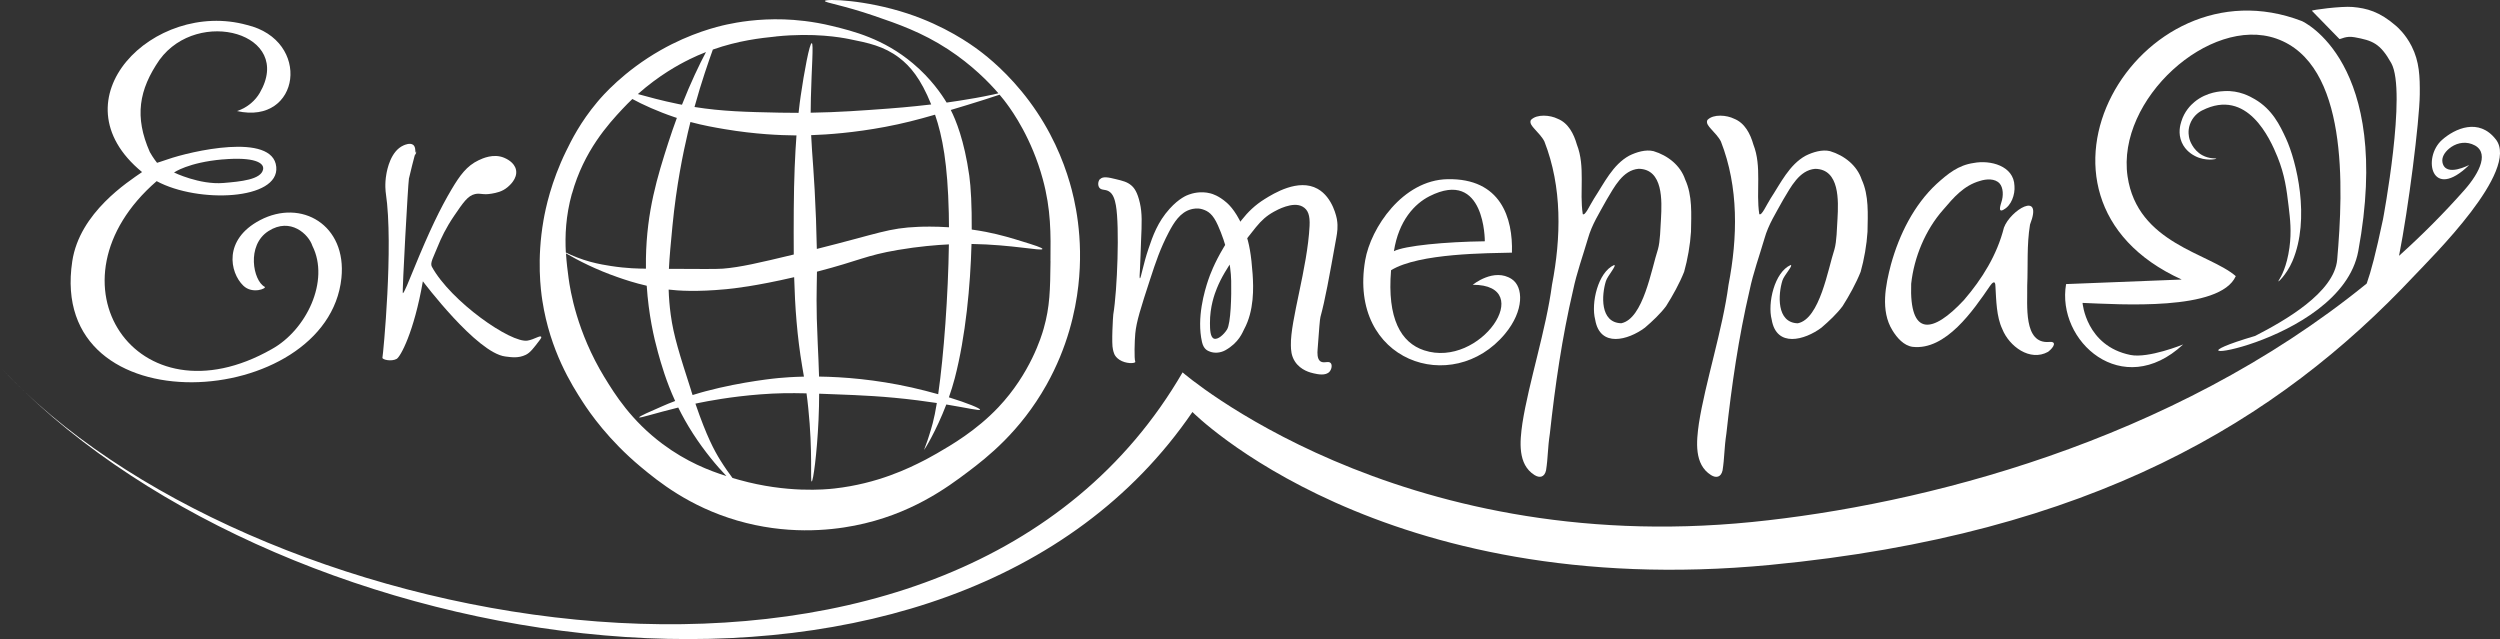
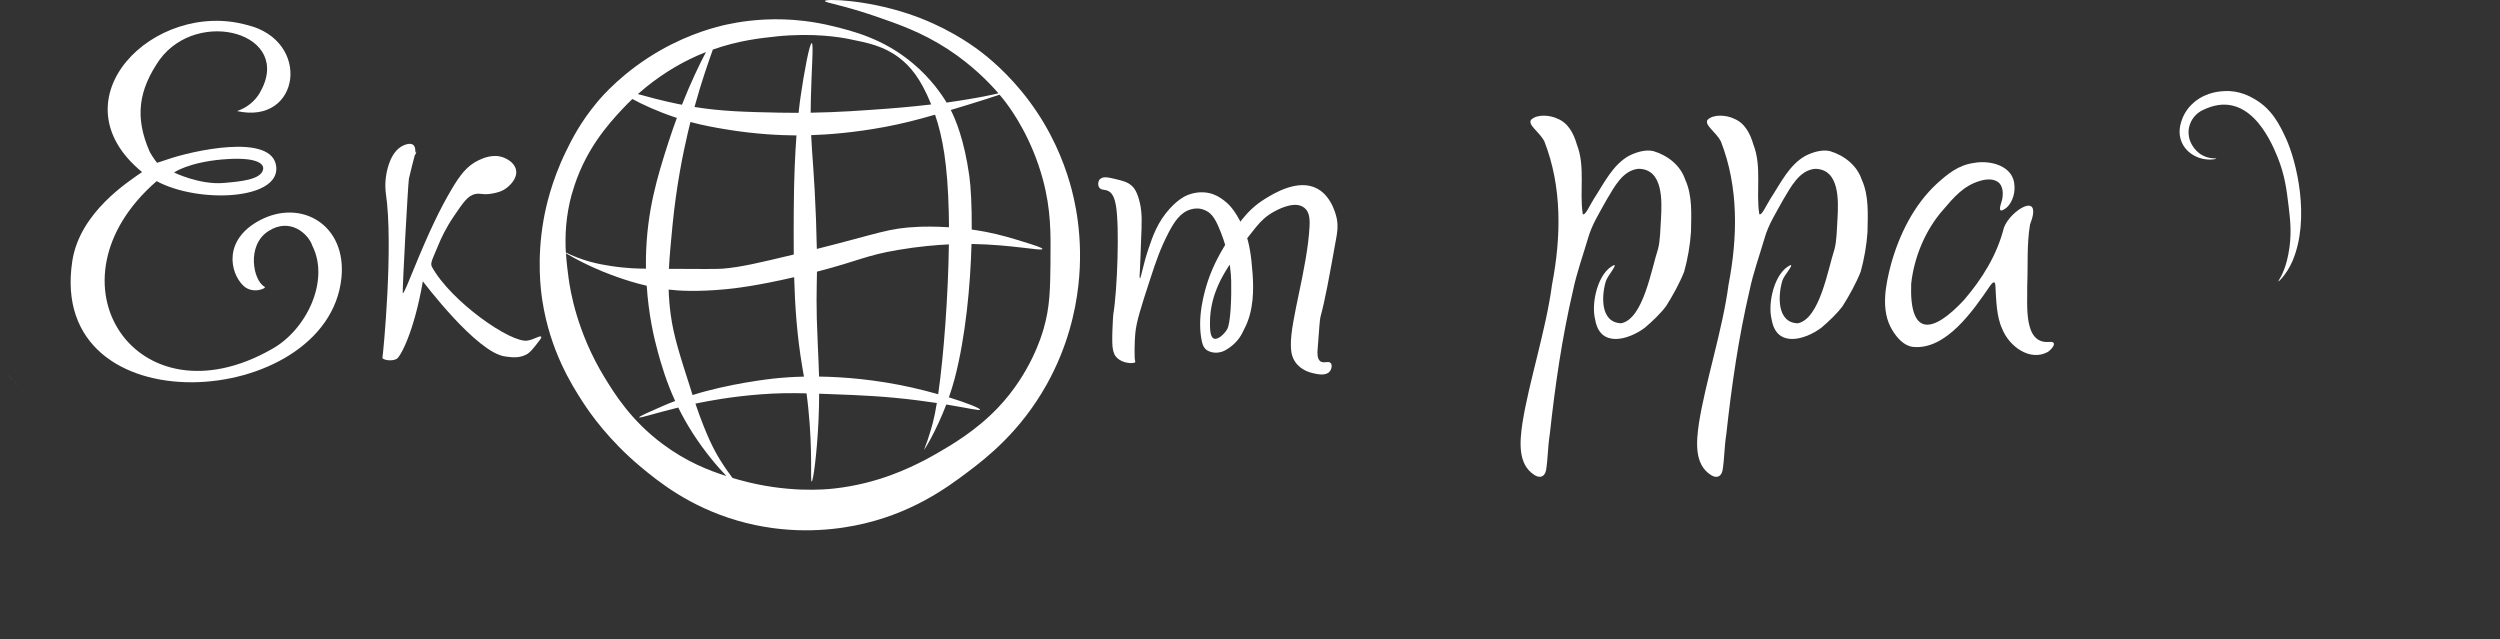
<svg xmlns="http://www.w3.org/2000/svg" id="_Шар_2" data-name="Шар 2" viewBox="0 0 572.46 146.34">
  <rect x="0" y="0" width="572.46" height="146.34" fill="#333333" stroke="none" />
  <defs>
    <style>      .cls-1 {        fill: #fff;      }    </style>
  </defs>
  <g id="_Шар_1-2" data-name="Шар 1">
    <g>
      <path class="cls-1" d="M59.53,50.42c-8.43,4.44-6.93,11.96-3.83,14.98,2.12,2.07,5.52.59,4.89.26-2.61-1.37-4.24-9.49.9-12.76,5.04-3.22,9.2.78,10.04,3.39,4.04,8.02-1.4,19.31-9.33,23.67-30.97,17.62-52.91-15.45-26.33-38.48,9.56,5.15,28.11,4.32,27.39-3.26-.76-8.01-19.79-3.52-24.83-1.75-1.32.46-2.47.81-2.47.81,0,0-.85-1.04-1.65-2.46-3.57-8.07-2.52-14.27,2.22-21.13,8.87-12.14,30.86-6,22.94,7.59-.94,1.62-2.69,3.33-5.2,4.15,14.53,3.28,17.17-16.2,2.25-19.72C35.3-.16,12.18,22.7,32.53,39.4c-3.17,2.21-14.29,9.26-15.98,20.41-5.86,38.56,58.51,34.09,61.63,3.85,1.26-12.15-9.17-18.23-18.65-13.24ZM51,36.51c7.16-.62,9.53.74,9.25,2.26-.44,2.37-5.15,2.8-9.1,3.13-5.43.45-11.3-2.4-11.3-2.4,0,0,3.24-2.31,11.14-3Z" />
      <path class="cls-1" d="M93.61,41.02c2.46-10.38,1.52-4.7,1.52-5.63,0-1.01-.01-1.82-.52-2.22-.7-.54-1.94,0-2.22.13-2.96,1.31-3.74,5.59-3.91,6.52-.44,2.4-.15,4.29-.13,4.43,1.8,12.07-.63,37.09-.78,37.65,0,0,0,.02,0,.05.05.42,2.05.89,3.26.23.85-.47,3.95-6.03,6-17.77,0,0,12.34,16.42,18.88,17.22,1.34.16,2.96.46,4.7-.39,1-.49,1.76-1.49,3.27-3.49.13-.18.34-.46.25-.62-.24-.41-1.57.59-3.11.86-3.8.67-17.61-9-21.93-16.91-.48-.87.38-2.22,1.37-4.7.71-1.77,1.83-4.17,3.72-6.95,2.1-3.08,3.14-4.62,4.79-4.99,1.29-.29,1.74.27,3.82-.1,1.01-.18,2.38-.42,3.62-1.47.42-.35,2.31-1.94,1.96-3.91-.33-1.84-2.37-2.68-2.74-2.84-2.43-1.01-4.91.13-5.87.59-2.68,1.28-4.24,3.42-6.16,6.65-2.56,4.32-5.05,9.42-8.71,18.39-1,2.46-2.2,5.46-2.45,5.38-.19-.06,1.21-25.41,1.39-26.14Z" />
      <path class="cls-1" d="M244.96,41.83c-1.52-5.22-4.26-11.93-9.26-18.65-4.72-6.35-9.58-10.19-11.48-11.61-2.04-1.53-7.82-5.64-16.43-8.48C198.12-.09,188.99-.31,188.89.23c-.07.37,4.2.96,11.35,3.42,5.31,1.82,10.83,3.72,16.83,7.63,5.49,3.59,9.36,7.54,11.55,10.09-.38.09-.78.18-1.23.28-2.99.65-5.18,1-7.73,1.41-.95.15-1.93.29-2.9.43-1.11-1.84-3.56-5.48-7.71-8.97-6.77-5.7-13.78-7.41-18.49-8.56-4.57-1.12-8.45-1.43-11.05-1.52-5.94-.19-10.61.64-13.06,1.17-2.24.49-8.26,1.95-15.16,5.87-8.45,4.8-13.38,10.51-14.53,11.89-3.87,4.61-5.93,8.77-7.14,11.25-3.44,7.04-4.69,13.1-5.17,15.83-1.56,8.94-.63,16-.26,18.39,1.77,11.5,6.76,19.36,9.26,23.22,1.58,2.44,5.87,8.68,13.3,14.87,3.95,3.29,11.02,9.04,22.04,12.26,11.13,3.25,20.9,2.34,26.87,1.17,12.82-2.5,21.2-8.69,26.09-12.39,4.17-3.15,11.85-9.1,17.87-19.83,4.85-8.64,6.64-16.88,7.3-22.7,1.28-11.17-.87-19.9-1.96-23.61ZM217.26,48.84c.02,1.03.04,2.1.04,3.2-3.41-.22-5.99-.14-6.97-.1-6.93.27-8.98,1.48-23.29,5.06-.03-1.86-.09-4.07-.19-6.82-.39-10.39-.9-14.47-1.11-19.23,3.82-.13,9.85-.56,16.96-1.9,3.99-.75,7.29-1.6,11.41-2.79,1.71,4.98,2.89,11.27,3.15,22.58ZM187.55,86.23c-.07-2.79-.2-5.22-.3-7.48-.43-9.24-.23-11.88-.18-16.54,9.9-2.57,11.01-3.69,18.57-4.98,4.75-.81,8.88-1.14,11.64-1.27-.16,11.57-1.16,25.36-2.45,34.31-1.88-.53-3.94-1.06-6.06-1.54-8.33-1.86-15.67-2.42-21.22-2.5ZM158.29,89.5c-2.7-8.41-4.05-12.61-4.7-17.41-.28-2.05-.42-3.92-.48-5.78,2.22.26,6.35.56,13.19-.09,1.65-.16,6.64-.68,15.55-2.75.19,6.81.67,13.55,1.86,20.55.11.64.24,1.39.38,2.22-2.6.06-4.6.21-5.86.33,0,0-8.09.73-16.69,3.03-.37.1-1.49.4-2.95.86-.1-.32-.2-.62-.31-.95ZM158.11,27.94c2.95.79,5.5,1.24,7.81,1.63,7.15,1.21,12.94,1.4,15.91,1.43.15,0,.34,0,.55,0-.31,4.2-.58,9.81-.62,17.02-.02,3.49-.03,6.89,0,10.26-8.01,1.93-12.27,2.92-16.24,3.24-1.22.1-5.07.09-12.35.04.14-2.87.44-5.98.81-9.82.9-9.28,2.44-16.72,3.52-21.33.2-.85.4-1.67.6-2.48ZM177.74,8.34c8.71-.89,14.87.24,16.63.59,4.48.89,8.02,1.63,11.54,4.3,2.48,1.89,4.92,4.72,7.32,10.69-4.91.58-9.15.9-9.88.95-5.81.43-11.28.84-17.72.94,0-1.04.02-2.16.05-3.41.16-6.85.65-12.47.2-12.52-.5-.06-1.77,6.76-2.54,12.13-.11.78-.29,2.05-.48,3.83-1.38,0-2.8-.01-4.28-.04-7.76-.16-13.2-.29-19.55-1.3,1.64-5.95,3.23-10.4,4.2-13.15,5.86-2.07,10.89-2.63,14.51-3ZM157.79,13.62c1.32-.65,2.61-1.21,3.87-1.7-1.51,2.82-3.51,7.03-5.5,12.06-.27-.05-.53-.1-.8-.15-3.85-.78-7.04-1.67-9.3-2.29,4.86-4.31,9.38-6.76,11.73-7.91ZM130.98,44.34c2.72-9.8,8.34-15.94,11.54-19.37.76-.81,1.52-1.58,2.28-2.3,2.29,1.26,5.87,2.88,9.64,4.15.19.06.37.12.55.18-.68,1.84-1.35,3.77-1.99,5.76-2.44,7.62-4.91,15.55-5.09,26.41-.01.8,0,1.58,0,2.35h0c-1.53-.01-4.35-.04-8.02-.61-.95-.15-2.77-.43-4.7-.96-2.16-.59-4.05-1.36-5.62-2.13-.21-3.82-.03-8.36,1.39-13.49ZM138.42,86.41c-6.34-10.41-7.84-19.91-8.22-22.7-.22-1.65-.47-3.56-.6-5.69,2.83,1.65,6.88,3.73,11.87,5.46,1.63.57,3.83,1.31,6.62,1.95.43,6.57,1.63,11.85,2.58,15.27.75,2.7,1.86,6.59,3.93,11.12-.53.2-1.06.41-1.59.62-.57.24-1.25.53-1.4.6-2.54,1.1-5.32,2.31-5.25,2.53.08.25,3.67-.96,8.95-2.25.94,1.91,2.05,3.91,3.38,5.97,2.62,4.06,5.49,7.46,7.65,9.72-3.98-1.25-9.17-3.28-14.61-7.34-7.2-5.37-10.94-11.39-13.3-15.26ZM240.55,59.8c-.08,6.54-.12,10.38-1.57,15.46-.5,1.77-3.05,10.26-10.37,18-5.09,5.38-10.89,8.72-14.09,10.57-1.52.87-2.69,1.48-2.98,1.63-3.27,1.67-10.51,5.29-20.5,6.4-2.04.23-10.83,1.08-21.72-1.96-.49-.14-1.03-.29-1.59-.45-.8-1.07-1.78-2.44-2.8-4.08-1.35-2.18-3.11-5.39-5.69-12.94.27-.06.53-.11.8-.17,1.91-.39,7.28-1.44,14.09-1.96,3.77-.29,6.79-.32,10.55-.23.14,1.02.28,2.13.4,3.36,1.05,10.05.43,16.81.78,16.83.34.02,1.22-6.37,1.57-14.09.1-2.19.14-4.17.14-6.02,1.22.04,2.53.09,3.97.15,5.31.2,11.08.42,18.59,1.37,1.59.2,3.05.41,4.39.61-.3,1.83-.61,3.39-.93,4.59-.57,2.13-1.22,4.02-1.22,4.02-.49,1.42-.81,2.14-.78,2.15.06.03,2.78-4.34,5.1-10.42,4.93.82,7.66,1.47,7.73,1.19.08-.29-2.84-1.5-7.14-2.83.49-1.4.95-2.86,1.35-4.38,2.5-9.61,3.58-21.23,3.83-30.74,9.29.15,16.14,1.7,16.24,1.16.05-.29-1.87-.89-4.82-1.8-1.88-.58-4.67-1.45-8.1-2.12-1.12-.22-2.21-.39-3.27-.54.04-5.32-.19-9.73-.56-12.34-1.15-8.12-3.09-12.78-4.24-15.04,1.13-.34,2.33-.7,3.64-1.1,2.7-.82,5.6-1.74,7.54-2.4.83.98,1.4,1.73,1.67,2.11,1.3,1.75,5.7,7.94,8.22,17.22,1.9,7,1.83,12.48,1.76,18.78Z" />
      <path class="cls-1" d="M251.89,41.03c.66-.72,2.01-.4,3.65,0,1.56.38,2.58.62,3.52,1.43.65.56,1.38,1.49,1.96,4.04.53,2.36.45,4.52.26,8.74-.1,2.17-.12,4.34-.25,6.51-.07,1.09-.13,1.94,0,1.97.23.04.7-3.06,1.96-6.78.97-2.89,2.1-6.11,4.83-9.13,2.21-2.45,3.99-3.11,4.43-3.26.65-.23,2.61-.88,4.96-.26.39.1,1.87.53,3.65,2.09.72.63,2.49,2.33,4.3,6.91.88,2.22,1.37,5.21,1.67,9.48.21,3.09.38,8.36-1.96,12.65-.34.63-1.15,3.03-4.3,4.79-1.01.56-2.48.8-3.76.21-.33-.15-1.2-.49-1.57-2.09-1.26-5.52.58-11.71,1.43-14.22.35-1.04,1.35-3.81,3.52-7.43,2.79-4.65,5.02-8.38,9.39-11.09,2.06-1.28,7.74-4.8,12.13-2.35,3.53,1.97,4.39,6.75,4.43,7.04.28,1.69.05,3.01-.13,4.04-1.71,9.53-2.57,14.3-3.65,18.26-.14.53-.31,2.83-.65,7.43-.06.77-.14,2.2.65,2.74.78.53,1.85-.18,2.35.39.39.44.22,1.4-.26,1.96-.88,1.01-2.74.6-3.65.39-.64-.14-2.98-.67-4.3-2.74-.84-1.31-.89-2.65-.91-3.65-.14-5.73,3.8-17.7,4.28-27.37.12-2.39-.33-3.72-1.63-4.43-2.23-1.23-5.88.82-6.52,1.17-1.74.97-2.81,1.95-4.14,3.56-2.74,3.33-3.98,5.4-4.25,5.81-2.43,3.75-3.65,5.62-4.7,8.22-.49,1.2-1.6,4.16-1.57,7.96.01,1.37.04,3.19.91,3.52.87.33,2.26-.91,3-2.09.87-1.39,1.03-7.73.95-11.13-.08-3.87-1.1-8.39-3.04-12.72-1.15-2.58-2.23-3.26-3.53-3.67-1.17-.37-2.22-.1-2.61,0-2.51.67-3.95,3.06-5.09,5.22-1.98,3.78-2.99,6.81-4.3,10.83-2.14,6.55-3.14,9.7-3.39,12.39-.16,1.68-.27,5.82-.01,6.41,0,.01.03.06.01.11-.12.37-2.19.45-3.65-.52-1.28-.86-1.32-1.84-1.46-2.33-.38-1.31.02-7.71.07-8.02.93-5.51,1.46-20.23.6-25-.24-1.31-.62-2.69-1.7-3.26-.83-.44-1.64-.16-2.09-.78-.39-.53-.32-1.46.13-1.96Z" />
-       <path class="cls-1" d="M346.17,63.91c-4.08-2.69-8.93,1.3-8.93,1.3,14.79-.03,1.73,19.25-11.14,15.01-5.3-1.74-8.49-7.25-7.57-18.34,6.43-3.96,22.36-3.88,27.68-4.03.24-7.93-2.53-17.06-14.76-16.82-10.25.2-17.58,11.15-18.85,18.59-3.95,23.14,20.01,31.28,32.02,16.83,4.43-5.33,4.23-10.77,1.56-12.53ZM327.33,44.93c12.78-6.46,12.67,10.32,12.67,10.32-9.08.12-18.34,1-20.82,2.27,1.11-7.03,4.74-10.86,8.15-12.59Z" />
      <path class="cls-1" d="M350.6,27.43c1.34-1.35,4.37-1.09,6.07-.24,2.45.97,3.71,3.46,4.41,5.92,1.97,4.99.55,10.78,1.35,15.92.55.45,1.59-2.01,2.6-3.6,2.27-3.46,4.26-7.71,8.01-9.77,1.68-.84,3.8-1.48,5.59-1.05,3.28.99,6.17,3.27,7.25,6.51,1.68,3.64,1.4,7.91,1.33,11.96-.18,2.95-.78,6.38-1.57,9.16-1.06,2.66-2.59,5.42-4.14,7.87-1.3,1.74-3.09,3.42-4.85,4.93-3.82,2.85-10.29,4.65-11.38-1.85-.99-3.76.63-10.87,4.35-12.51.63.09-1.5,2.47-1.89,3.68-.99,3.15-1.42,9.52,3.51,9.66,5.06-1.01,6.92-12.47,8.4-16.93.53-1.87.55-4.74.7-7.02.22-4.08.53-11.34-5.11-11.42-3.66.29-5.61,4.23-7.32,7.06-1.68,3.07-3.4,5.7-4.3,8.92-1.15,3.92-2.59,7.9-3.4,11.83-2.52,10.78-4.12,21.86-5.31,32.76-.54,3.58-.41,5.49-.88,8.48-.35,1.58-1.46,1.82-2.64,1.08-3.9-2.44-3.37-7.68-2.78-11.83,1.45-9.32,5.44-21.51,6.78-31.73,2.1-10.84,2.36-22.35-1.74-32.83-.52-1.04-1.48-1.99-2.26-2.87-.52-.57-1.18-1.32-.85-2.01l.05-.09Z" />
      <path class="cls-1" d="M391.02,27.43c1.34-1.35,4.37-1.09,6.07-.24,2.45.97,3.71,3.46,4.41,5.92,1.97,4.99.55,10.78,1.35,15.92.55.45,1.59-2.01,2.6-3.6,2.27-3.46,4.26-7.71,8.01-9.77,1.68-.84,3.8-1.48,5.59-1.05,3.28.99,6.17,3.27,7.25,6.51,1.68,3.64,1.4,7.91,1.33,11.96-.18,2.95-.78,6.38-1.57,9.16-1.06,2.66-2.59,5.42-4.14,7.87-1.3,1.74-3.09,3.42-4.85,4.93-3.82,2.85-10.29,4.65-11.38-1.85-.99-3.76.63-10.87,4.35-12.51.63.09-1.5,2.32-1.89,3.54-.99,3.15-1.42,9.67,3.51,9.81,5.06-1.01,6.92-12.47,8.4-16.93.53-1.87.55-4.74.7-7.02.22-4.08.53-11.34-5.11-11.42-3.66.29-5.61,4.23-7.32,7.06-1.68,3.07-3.4,5.7-4.3,8.92-1.15,3.92-2.59,7.9-3.4,11.83-2.52,10.78-4.12,21.86-5.31,32.76-.54,3.58-.41,5.49-.88,8.48-.35,1.58-1.46,1.82-2.64,1.08-3.9-2.44-3.37-7.68-2.78-11.83,1.45-9.32,5.44-21.51,6.78-31.73,2.1-10.84,2.36-22.35-1.74-32.83-.52-1.04-1.48-1.99-2.26-2.87-.52-.57-1.18-1.32-.85-2.01l.05-.09Z" />
      <path class="cls-1" d="M458.79,48c1.77-.9,2.66-3.46,2.49-5.43-.13-4.62-5.56-5.98-9.34-5.25-3.53.5-5.92,2.47-8.49,4.79-5.19,4.82-8.56,11.6-10.45,18.44-1.23,4.71-2.46,10.59.34,15.1,1.04,1.71,2.6,3.49,4.61,3.77,7.61.87,13.9-8.35,17.73-13.95.49-.72,1.22-1.42,1.24.04.19,3.3.23,6.99,1.57,9.83,1.57,3.95,6.34,7.53,10.49,5.22,1.44-1.11,2-2.45.25-2.26-5.97.5-4.94-8.49-5.03-12.88.2-4.69-.13-9.29.64-13.99,3.1-7.96-4.52-3.27-5.97.69-1.57,6.22-4.98,11.75-9.18,16.61-7.12,7.63-12.5,8.5-12.06-3.75.64-6.03,3.25-12.34,7.31-16.93,2.42-2.84,4.73-5.57,8.43-6.62,1.49-.48,3.43-.59,4.5.57.88.99.9,2.88.42,4.28-.17.62-.83,2.4.39,1.79l.11-.05Z" />
      <g>
-         <path class="cls-1" d="M571.5,31.92c-3.86-4.99-9.37-2.51-12.33.13-4.53,4.04-2.45,14.18,6.23,5.74.12-.12-5.38,2.93-6.11-.58-.24-1.17.48-2.3,1.49-3.16,1.39-1.17,3.33-1.75,5.24-1.06,4.3,1.57,1.81,6.53-1.66,10.47-4.76,5.39-9.79,10.42-15.02,15.12,2.13-10.67,4.68-30.8,4.75-36.94.04-4.11-.08-7.54-1.86-11.05-1.42-2.81-3.25-4.38-3.62-4.7-3.75-3.25-6.65-4-9.88-4.29-2.53-.23-9.64.69-9.33.88l6.29,6.45c.37.07,1.44-.77,3.48-.4,4.04.75,5.83,1.34,8.39,5.92,3.62,6.48-1.89,35.76-1.89,35.76-1.66,7.87-2.76,11.99-3.73,14.71-44.87,36.5-102.31,50.75-140.74,54.61-81.62,8.19-130.41-34.26-130.41-34.26-51.77,89.26-204.2,62.18-265.03,4.53,65.37,62.68,212.1,85.31,267.29,4.54,0,0,43.01,43.57,132.35,35.01,73.57-7.04,116.24-33,147.39-66.17,4.04-4.3,24.26-24.09,18.72-31.26Z" />
        <path class="cls-1" d="M0,83.97c1.81,1.98,3.73,3.92,5.75,5.84-1.99-1.91-3.92-3.85-5.75-5.84Z" />
-         <path class="cls-1" d="M499.89,78.88s-7.95,3.24-12.06,2.4c-10.18-2.07-10.96-11.92-10.96-11.92,8.45.32,31.48,1.95,35.09-6.13-6.11-5.29-22.53-7.43-24.78-22.83-2.58-17.65,18.81-36.88,34.04-31.57,16.56,5.78,15.39,34.17,13.96,50.61-.66,7.6-12.17,14.08-18.78,17.48-27.19,8.02,19.61,2.29,23.61-19.43,7.99-43.42-12.91-52.66-12.91-52.66-37.57-14.48-69.31,40.23-27.52,59.18,0,0-26.48,1.04-26.48,1.04-2.26,13.09,12.91,26.74,26.8,13.83Z" />
        <path class="cls-1" d="M504.29,25.27c10.29-5.19,15.51,6.44,17.22,10.66,1.68,4.15,2.09,7.5,2.54,11.25.37,3.07.69,5.84.2,9.49-.6,4.41-1.91,6.69-2.45,7.53-.6.96,1.78-1.24,3.13-4.4,4.16-9.74.92-22.9-1.47-28.08-1.38-3-3.13-6.66-7.14-9-1.12-.65-3.57-2.04-6.95-1.86-.72.04-4.02.12-6.88,2.49-.87.72-2.3,2.16-3,4.46-.23.74-.82,2.68.1,4.79.86,1.97,2.5,2.85,3.03,3.13,2.42,1.26,4.88.71,4.89.59,0-.1-1.57.13-3.23-.78-2.24-1.23-2.9-3.58-2.93-3.72-.11-.41-.45-1.77.1-3.33.6-1.7,1.81-2.71,2.84-3.23Z" />
      </g>
    </g>
  </g>
</svg>